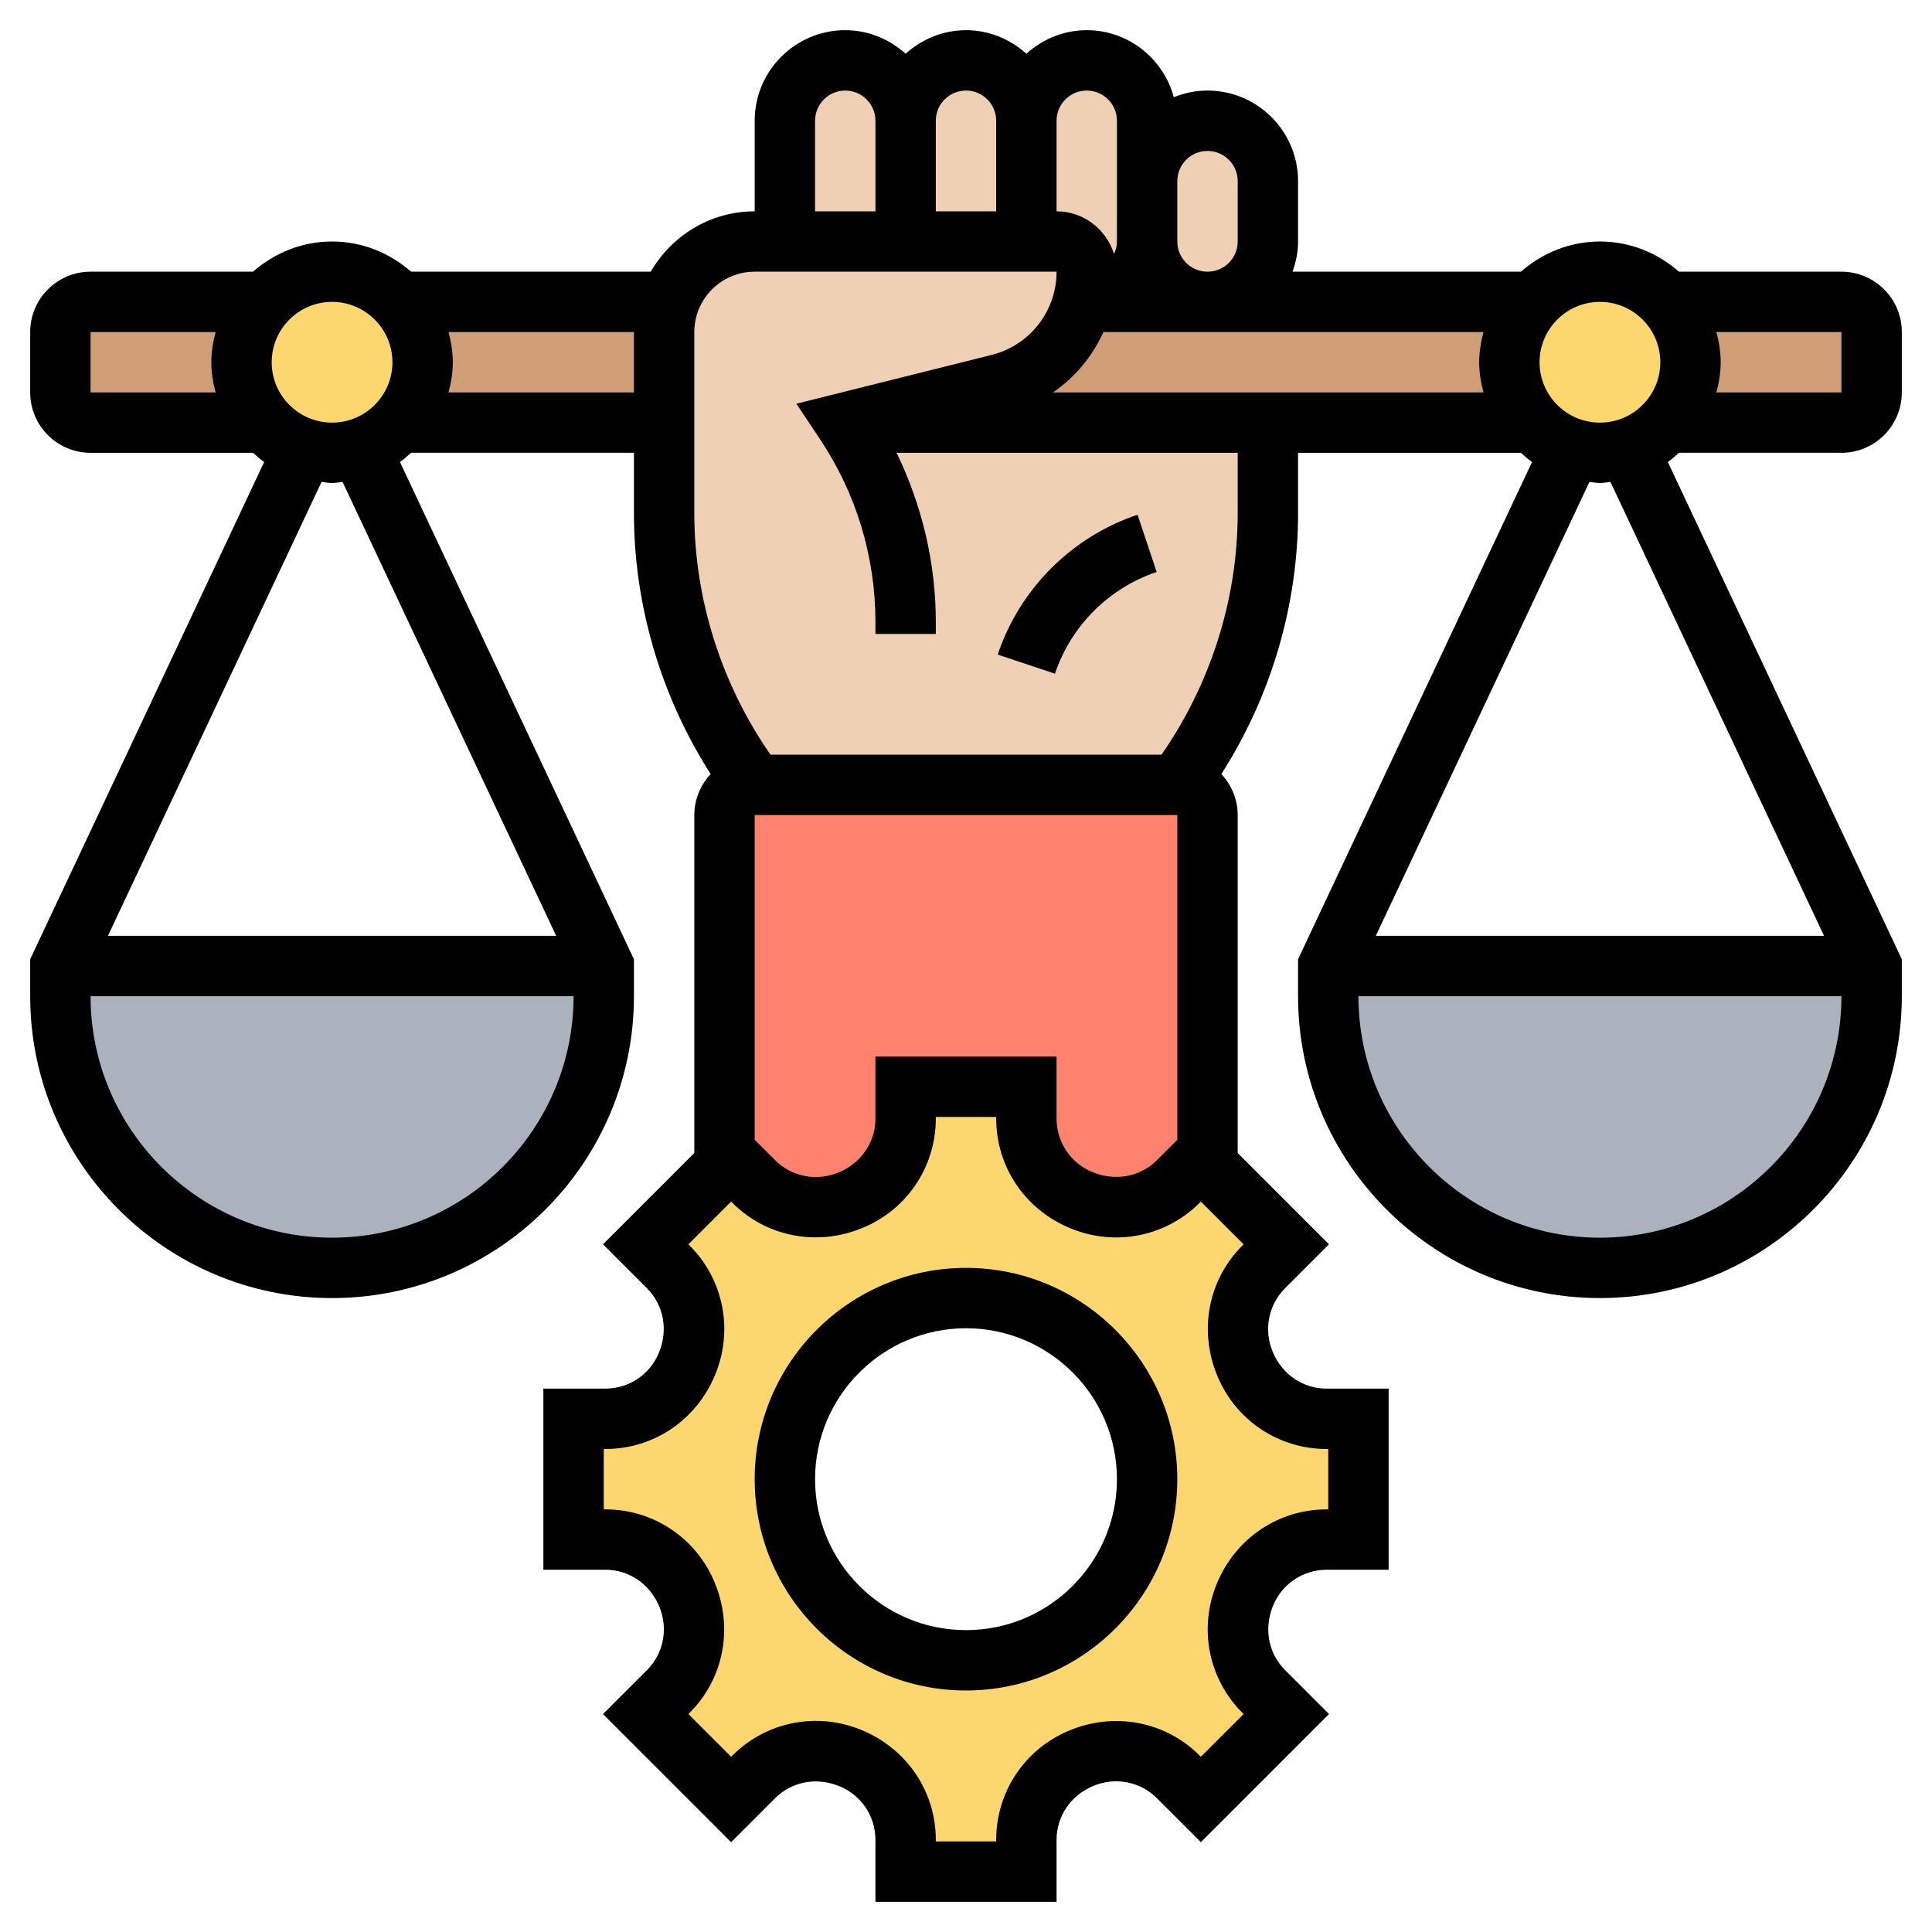
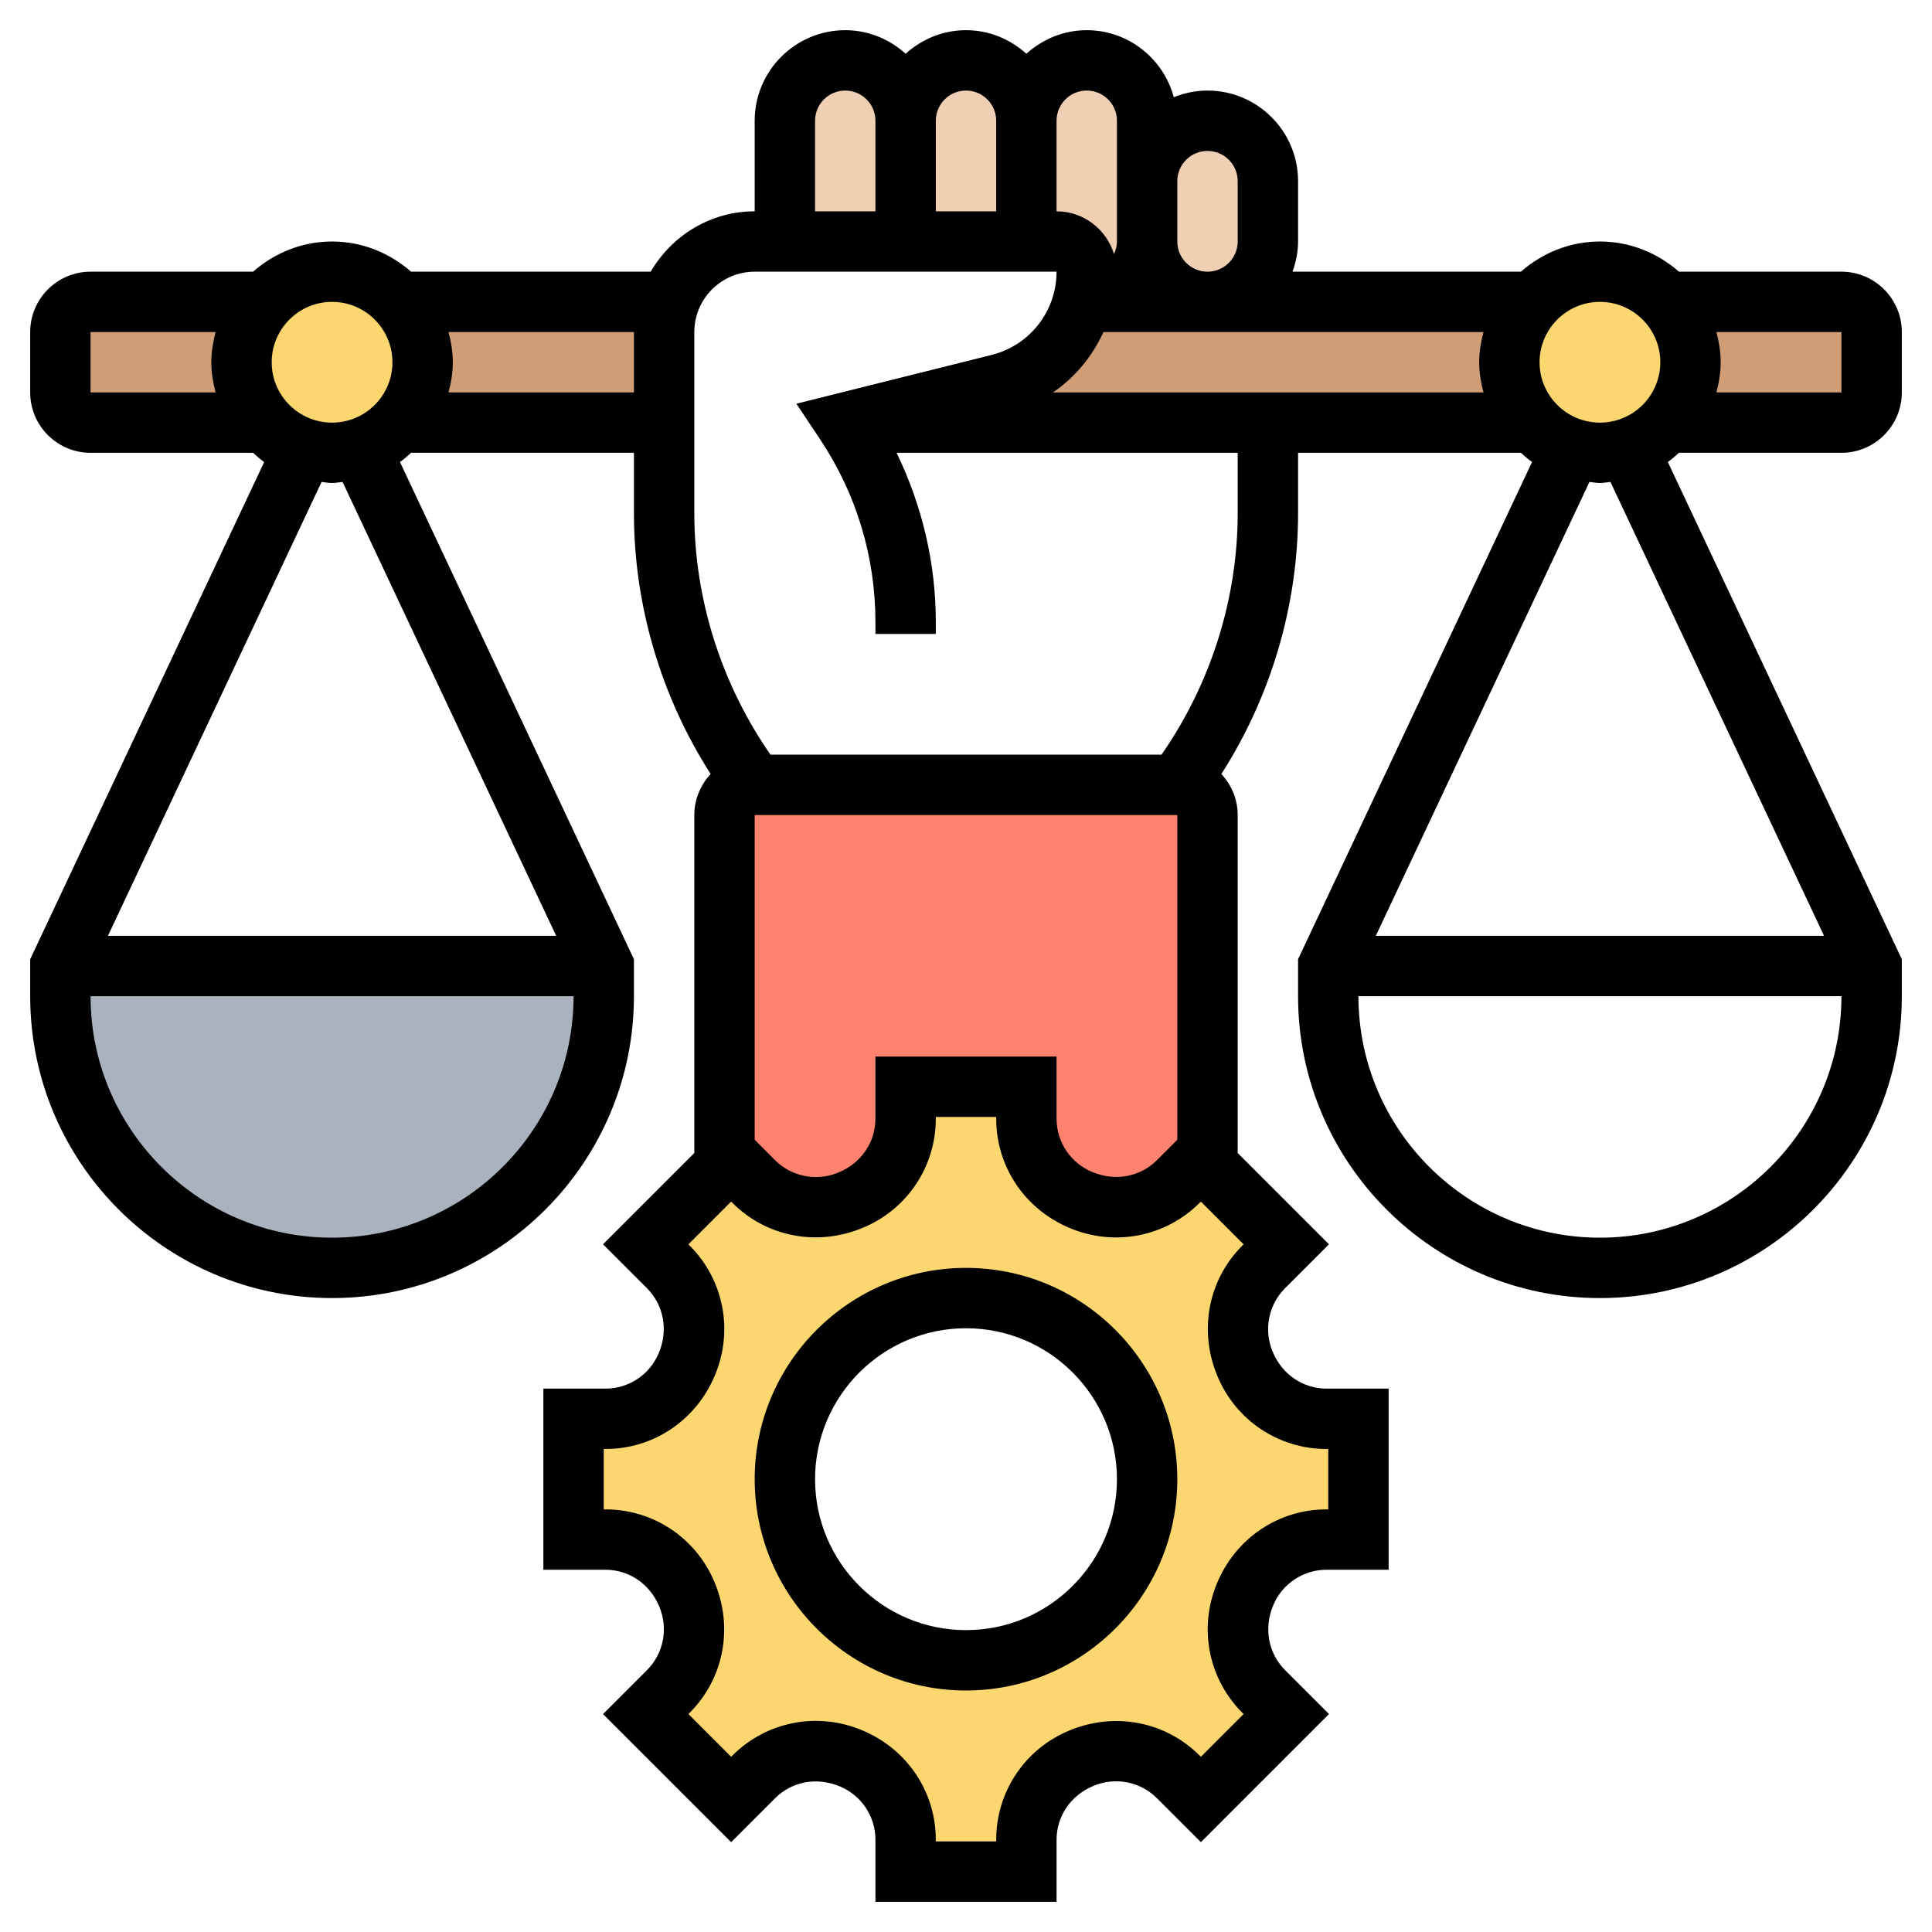
<svg xmlns="http://www.w3.org/2000/svg" id="_x33_0" enable-background="new 0 0 64 64" height="512" viewBox="0 0 64 64" width="512">
  <g>
    <g>
      <g>
        <path d="m8.77 13.99-.01.01h-5.76c-.55 0-1-.45-1-1v-2c0-.55.45-1 1-1h5.76l.01.01c-.48.53-.77 1.22-.77 1.99s.29 1.46.77 1.99z" fill="#cf9e76" />
      </g>
      <g>
        <path d="m22.17 10h.01c-.12.31-.18.65-.18 1v3h-8.76l-.01-.01c.48-.53.77-1.22.77-1.99s-.29-1.46-.77-1.99l.01-.01z" fill="#cf9e76" />
      </g>
      <g>
        <path d="m50.77 13.99-.01.01h-8.76-14l5.09-1.27c1.38-.35 2.42-1.41 2.78-2.73h.13 4 10.76l.01.01c-.48.53-.77 1.22-.77 1.99s.29 1.46.77 1.99z" fill="#cf9e76" />
      </g>
      <g>
        <path d="m62 11v2c0 .55-.45 1-1 1h-5.76l-.01-.01c.48-.53.77-1.22.77-1.99s-.29-1.46-.77-1.99l.01-.01h5.76c.55 0 1 .45 1 1z" fill="#cf9e76" />
      </g>
      <g>
        <path d="m13.23 10.01c.48.53.77 1.22.77 1.99s-.29 1.46-.77 1.99c-.33.39-.78.69-1.29.85-.29.11-.61.16-.94.16s-.65-.05-.94-.16c-.51-.16-.96-.46-1.29-.85-.48-.53-.77-1.22-.77-1.99s.29-1.46.77-1.99c.53-.62 1.34-1.01 2.23-1.01s1.7.39 2.23 1.01z" fill="#fcd770" />
      </g>
      <g>
        <path d="m55.23 10.01c.48.53.77 1.22.77 1.99s-.29 1.46-.77 1.99c-.33.39-.78.69-1.29.85-.29.11-.61.16-.94.16s-.65-.05-.94-.16c-.51-.16-.96-.46-1.29-.85-.48-.53-.77-1.22-.77-1.99s.29-1.46.77-1.99c.53-.62 1.34-1.01 2.23-1.01s1.7.39 2.23 1.01z" fill="#fcd770" />
      </g>
      <g>
-         <path d="m28 14h14v3c0 3.25-1.05 6.4-3 9h-14c-1.95-2.6-3-5.75-3-9v-3-3c0-.35.06-.69.18-1 .4-1.17 1.51-2 2.82-2h1 4 4 1c.55 0 1 .45 1 1 0 .34-.05.68-.13 1-.36 1.32-1.4 2.38-2.78 2.73z" fill="#f0d0b4" />
-       </g>
+         </g>
      <g>
        <path d="m30 4v4h-4v-4c0-1.1.9-2 2-2 .55 0 1.05.22 1.41.59.37.36.59.86.59 1.41z" fill="#f0d0b4" />
      </g>
      <g>
        <path d="m38 6v2c0 1.1-.9 2-2 2h-.13c.08-.32.13-.66.13-1 0-.55-.45-1-1-1h-1v-4c0-1.1.9-2 2-2 .55 0 1.05.22 1.41.59.37.36.59.86.59 1.41z" fill="#f0d0b4" />
      </g>
      <g>
        <path d="m34 4v4h-4v-4c0-1.1.9-2 2-2 .55 0 1.05.22 1.41.59.37.36.59.86.59 1.41z" fill="#f0d0b4" />
      </g>
      <g>
        <path d="m42 6v2c0 1.1-.9 2-2 2-.55 0-1.05-.22-1.41-.59-.37-.36-.59-.86-.59-1.41v-2c0-1.1.9-2 2-2 .55 0 1.05.22 1.41.59.37.36.59.86.59 1.41z" fill="#f0d0b4" />
      </g>
      <g>
        <path d="m40 27v11.61l-.22-.22-.75.75c-.84.84-2.1 1.08-3.19.62-.01 0-.03-.01-.04-.01-1.09-.45-1.8-1.51-1.8-2.7v-1.05h-4v1.05c0 1.19-.71 2.25-1.8 2.7-.01 0-.03.01-.04.01-1.09.46-2.35.22-3.19-.62l-.75-.75-.22.22v-11.61c0-.55.45-1 1-1h14c.55 0 1 .45 1 1z" fill="#ff826e" />
      </g>
      <g>
        <path d="m45 47v4h-1.05c-1.19 0-2.25.71-2.7 1.8 0 .01-.01.03-.01.04-.46 1.09-.22 2.35.62 3.19l.75.75-2.83 2.83-.75-.75c-.84-.84-2.1-1.08-3.19-.62-.01 0-.03.01-.04.01-1.09.45-1.8 1.51-1.8 2.7v1.05h-4v-1.05c0-1.19-.71-2.25-1.8-2.7-.01 0-.03-.01-.04-.01-1.09-.46-2.35-.22-3.19.62l-.75.75-2.83-2.83.75-.75c.84-.84 1.08-2.1.62-3.19 0-.01-.01-.03-.01-.04-.45-1.09-1.51-1.8-2.7-1.8h-1.05v-4h1.05c1.19 0 2.25-.71 2.7-1.8 0-.01.01-.03.01-.04.46-1.09.22-2.35-.62-3.19l-.75-.75 2.61-2.61.22-.22.75.75c.84.84 2.1 1.08 3.19.62.01 0 .03-.01.04-.01 1.09-.45 1.8-1.51 1.8-2.7v-1.05h4v1.05c0 1.19.71 2.25 1.8 2.7.01 0 .03.01.04.01 1.09.46 2.35.22 3.19-.62l.75-.75.22.22 2.61 2.61-.75.75c-.84.84-1.08 2.1-.62 3.19 0 .01.01.03.01.04.45 1.09 1.51 1.8 2.7 1.8zm-7 2c0-3.31-2.69-6-6-6s-6 2.69-6 6 2.69 6 6 6 6-2.69 6-6z" fill="#fcd770" />
      </g>
      <g>
        <path d="m20 32v1c0 4.97-4.03 9-9 9-2.48 0-4.74-1.01-6.36-2.64-1.63-1.62-2.64-3.88-2.64-6.36v-1z" fill="#aab2bd" />
      </g>
      <g>
-         <path d="m62 32v1c0 2.48-1.01 4.74-2.64 6.36-1.62 1.63-3.88 2.64-6.36 2.64-4.97 0-9-4.03-9-9v-1z" fill="#aab2bd" />
-       </g>
+         </g>
    </g>
    <g>
-       <path d="m38.316 18.948-.633-1.896c-2.175.725-3.907 2.457-4.632 4.632l1.896.633c.529-1.582 1.788-2.841 3.369-3.369z" />
      <path d="m61 15c1.103 0 2-.897 2-2v-2c0-1.103-.897-2-2-2h-5.382c-.703-.615-1.612-1-2.618-1s-1.915.385-2.618 1h-7.566c.112-.314.184-.648.184-1v-2c0-1.654-1.346-3-3-3-.395 0-.77.081-1.116.22-.345-1.275-1.501-2.22-2.884-2.22-.771 0-1.468.301-2 .78-.532-.479-1.229-.78-2-.78s-1.468.301-2 .78c-.532-.479-1.229-.78-2-.78-1.654 0-3 1.346-3 3v3c-1.474 0-2.75.81-3.444 2h-7.938c-.703-.615-1.612-1-2.618-1s-1.915.385-2.618 1h-5.382c-1.103 0-2 .897-2 2v2c0 1.103.897 2 2 2h5.382c.12.105.237.214.369.305l-7.751 16.471v1.224c0 5.514 4.486 10 10 10s10-4.486 10-10v-1.224l-7.751-16.472c.132-.09.249-.2.369-.305h7.382v2c0 3.05.898 6.076 2.541 8.641-.333.359-.541.834-.541 1.36v11.195l-3.024 3.024 1.456 1.456c.551.552.712 1.377.394 2.141-.299.719-.993 1.184-1.771 1.184h-2.055v6h2.055c.778 0 1.473.465 1.786 1.222.303.726.142 1.551-.409 2.103l-1.456 1.456 4.244 4.244 1.456-1.456c.551-.552 1.374-.714 2.141-.394.718.298 1.183.992 1.183 1.77v2.055h6v-2.055c0-.778.465-1.473 1.222-1.786.728-.303 1.552-.142 2.103.409l1.456 1.456 4.244-4.244-1.456-1.456c-.551-.552-.712-1.377-.394-2.141.298-.718.992-1.183 1.77-1.183h2.055v-6h-2.055c-.778 0-1.473-.465-1.786-1.222-.303-.726-.142-1.551.409-2.103l1.456-1.456-3.024-3.024v-11.195c0-.526-.208-1.001-.541-1.359 1.643-2.565 2.541-5.591 2.541-8.641v-2h7.382c.12.105.237.214.369.305l-7.751 16.471v1.224c0 5.514 4.486 10 10 10s10-4.486 10-10v-1.224l-7.751-16.472c.132-.09.249-.2.369-.305h5.382zm-50-5c1.103 0 2 .897 2 2s-.897 2-2 2-2-.897-2-2 .897-2 2-2zm-8 1h4.142c-.084.322-.142.653-.142 1s.058.678.142 1h-4.142zm8 30c-4.411 0-8-3.589-8-8h16c0 4.411-3.589 8-8 8zm7.424-10h-14.848l7.076-15.035c.116.01.229.035.348.035s.232-.025.348-.035zm-3.566-18c.084-.322.142-.653.142-1s-.058-.678-.142-1h6.142v2zm46.142 0h-4.142c.084-.322.142-.653.142-1s-.058-.678-.142-1h4.142zm-8-3c1.103 0 2 .897 2 2s-.897 2-2 2-2-.897-2-2 .897-2 2-2zm-3.858 3h-14.263c.735-.5 1.307-1.195 1.673-2h12.59c-.084.322-.142.653-.142 1s.058.678.142 1zm-9.142-8c.552 0 1 .448 1 1v2c0 .552-.448 1-1 1s-1-.448-1-1v-2c0-.552.448-1 1-1zm-4-2c.552 0 1 .448 1 1v4c0 .15-.038.289-.097.416-.252-.817-1.005-1.416-1.903-1.416v-3c0-.552.448-1 1-1zm-4 0c.552 0 1 .448 1 1v3h-2v-3c0-.552.448-1 1-1zm-5 1c0-.552.448-1 1-1s1 .448 1 1v3h-2zm12 23v10.756l-.676.676c-.551.55-1.374.713-2.141.392-.718-.297-1.183-.991-1.183-1.769v-2.055h-6v2.055c0 .778-.465 1.473-1.223 1.785-.724.303-1.55.144-2.102-.408l-.675-.676v-10.756zm1.327 18.58c.607 1.47 2.028 2.42 3.618 2.42h.055v2h-.055c-1.59 0-3.011.95-3.632 2.452-.616 1.477-.286 3.159.841 4.286l.042.042-1.416 1.416-.042-.042c-1.126-1.125-2.807-1.458-4.318-.827-1.47.608-2.42 2.028-2.42 3.618v.055h-2v-.055c0-1.59-.95-3.011-2.452-3.632-1.477-.616-3.159-.287-4.286.841l-.042.042-1.416-1.416.042-.042c1.127-1.127 1.457-2.81.827-4.318-.608-1.47-2.028-2.42-3.618-2.42h-.055v-2h.055c1.59 0 3.011-.95 3.632-2.452.616-1.477.286-3.159-.841-4.286l-.042-.042 1.416-1.416.042.042c1.126 1.127 2.809 1.457 4.318.827 1.47-.607 2.42-2.027 2.42-3.618v-.055h2v.055c0 1.591.95 3.011 2.451 3.631 1.475.614 3.159.288 4.287-.84l.042-.042 1.416 1.416-.042.042c-1.127 1.127-1.457 2.809-.827 4.318zm.673-28.58c0 2.847-.899 5.664-2.524 8h-12.952c-1.625-2.336-2.524-5.153-2.524-8v-6c0-1.103.897-2 2-2h10c0 1.307-.886 2.44-2.152 2.758l-6.467 1.616.787 1.181c1.198 1.798 1.832 3.89 1.832 6.05v.395h2v-.395c0-1.958-.456-3.863-1.299-5.605h11.299zm12 24c-4.411 0-8-3.589-8-8h16c0 4.411-3.589 8-8 8zm7.424-10h-14.848l7.076-15.035c.116.01.229.035.348.035s.232-.025.348-.035z" />
      <path d="m32 42c-3.859 0-7 3.141-7 7s3.141 7 7 7 7-3.141 7-7-3.141-7-7-7zm0 12c-2.757 0-5-2.243-5-5s2.243-5 5-5 5 2.243 5 5-2.243 5-5 5z" />
    </g>
  </g>
</svg>